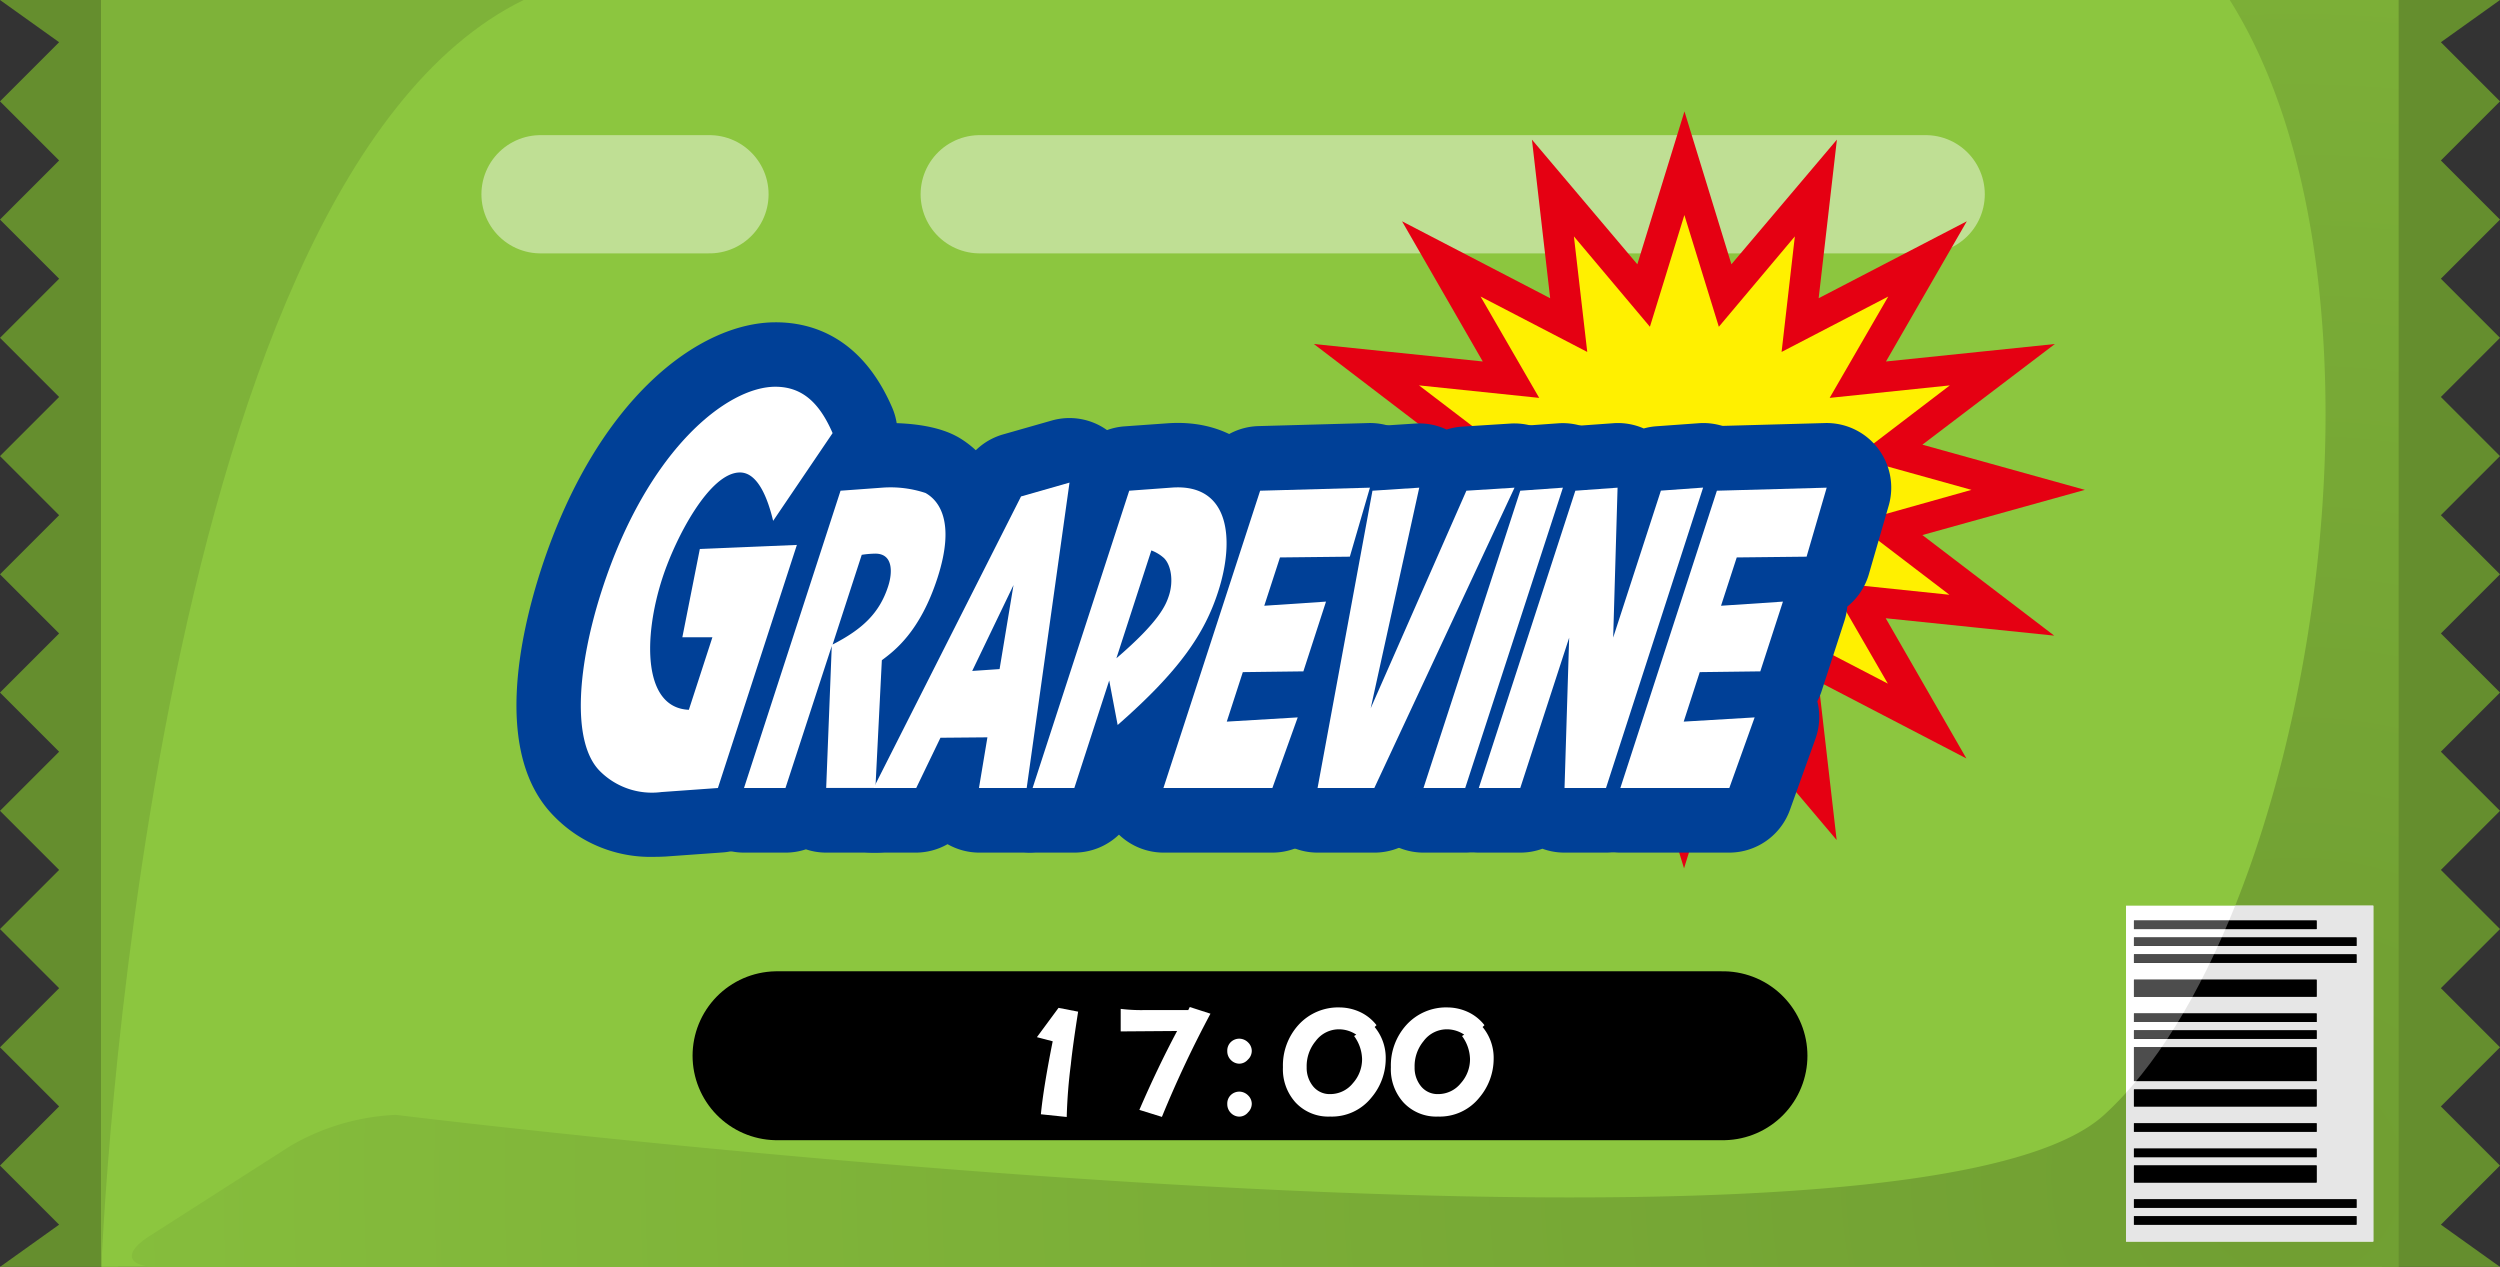
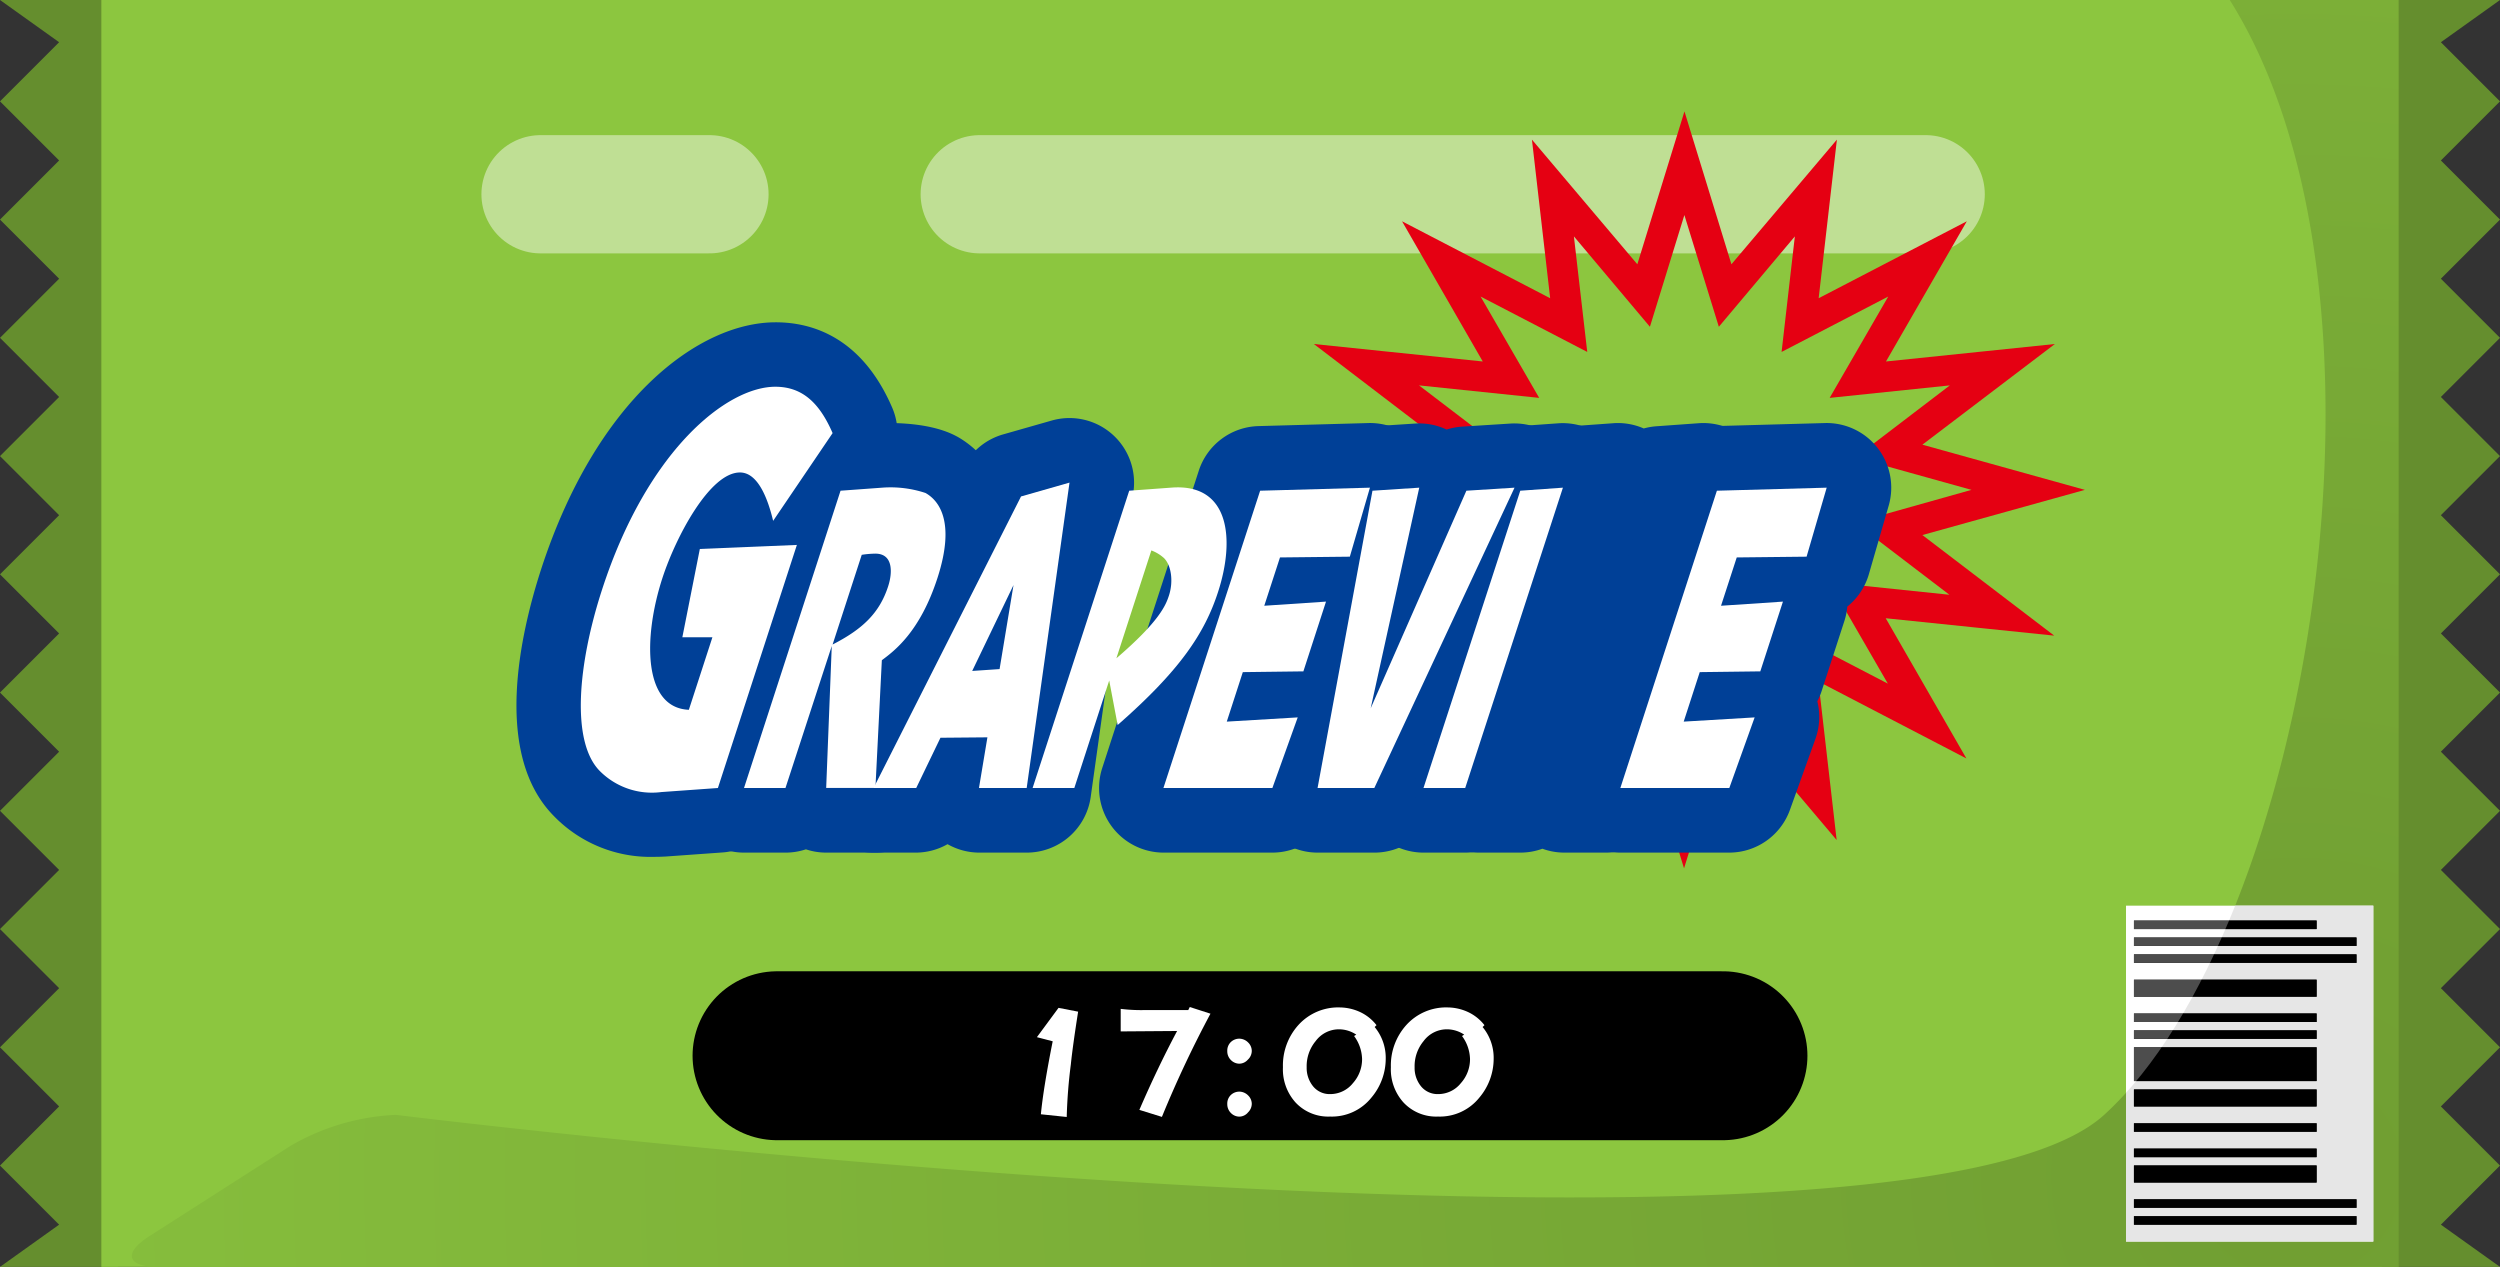
<svg xmlns="http://www.w3.org/2000/svg" xmlns:xlink="http://www.w3.org/1999/xlink" viewBox="0 0 296 150">
  <rect x="0" y="0" width="296" height="150" fill="#333333" stroke="none" />
  <defs>
    <style>.cls-1,.cls-5,.cls-6{fill:none;}.cls-2{fill:#658e2e;}.cls-3{fill:#8cc63f;}.cls-4{fill:#7eb239;}.cls-5{stroke:#bfdf94;stroke-width:14px;}.cls-5,.cls-6{stroke-linecap:round;stroke-miterlimit:10;}.cls-6{stroke:#000;stroke-width:20px;}.cls-7{fill:url(#名称未設定グラデーション_16);}.cls-8,.cls-9{fill-rule:evenodd;}.cls-9{fill:#4d4d4d;}.cls-10{fill:#fff;}.cls-11{clip-path:url(#clip-path);}.cls-12{fill:#e6e6e6;}.cls-13{fill:#fff000;}.cls-14{fill:#e50012;}.cls-15{fill:#004097;}</style>
    <radialGradient id="名称未設定グラデーション_16" cx="272" cy="139" r="332.93" gradientUnits="userSpaceOnUse">
      <stop offset="0" stop-color="#709e32" />
      <stop offset="1" stop-color="#8cc63f" />
    </radialGradient>
    <clipPath id="clip-path">
      <path id="SVGID" class="cls-1" d="M264,0c22,35,9.27,110-14.87,132s-202.27,0-202.27,0a27.17,27.17,0,0,0-12.4,3.63L17.67,146.37c-3.12,2-2.64,3.63,1.06,3.63H284V0Z" />
    </clipPath>
    <symbol id="green" data-name="green" viewBox="0 0 296 150">
      <polygon class="cls-2" points="7 0 0 0 7 5 0 12 7 19 0 26 7 33 0 40 7 47 0 54 7 61 0 68 7 75 0 82 7 89 0 96 7 103 0 110 7 117 0 124 7 131 0 138 7 145 0 150 7 150 14 150 14 0 7 0" />
      <rect class="cls-3" x="12" width="272" height="150" />
-       <path class="cls-4" d="M12,150V0H62C17,22,12,150,12,150Z" />
      <line class="cls-5" x1="116" y1="23" x2="228" y2="23" />
      <line class="cls-5" x1="64" y1="23" x2="84" y2="23" />
      <line class="cls-6" x1="92" y1="125" x2="204" y2="125" />
      <polygon class="cls-2" points="289 5 296 0 289 0 282 0 282 150 289 150 296 150 289 145 296 138 289 131 296 124 289 117 296 110 289 103 296 96 289 89 296 82 289 75 296 68 289 61 296 54 289 47 296 40 289 33 296 26 289 19 296 12 289 5" />
      <path class="cls-7" d="M264,0c22,35,9.27,110-14.87,132s-202.27,0-202.27,0a27.17,27.17,0,0,0-12.4,3.63L17.67,146.37c-3.12,2-2.64,3.63,1.06,3.63H284V0Z" />
      <path class="cls-8" d="M252.66,145v-1H279v1Zm0-2v-1H279v1Zm0-3v-2h21.62v2Zm0-3v-1h21.62v1Zm0-3v-1h21.62v1Zm0-3v-2h21.62v2Zm0-3v-4h21.62v4Zm0-5v-1h21.62v1Zm0-2v-1h21.62v1Zm0-3v-2h21.62v2Zm0-4v-1H279v1Zm0-2v-1H279v1Zm0-2v-1h21.62v1Z" />
      <path class="cls-9" d="M252.66,145v-1H279v1Zm0-2v-1H279v1Zm0-3v-2h21.62v2Zm0-3v-1h21.62v1Zm0-3v-1h21.62v1Zm0-3v-2h21.62v2Zm0-3v-4h21.62v4Zm0-5v-1h21.62v1Zm0-2v-1h21.62v1Zm0-3v-2h21.62v2Zm0-4v-1H279v1Zm0-2v-1H279v1Zm0-2v-1h21.62v1Z" />
      <rect class="cls-10" x="251.72" y="107.23" width="29.28" height="39.77" />
      <g class="cls-11">
        <rect class="cls-12" x="251.72" y="107.23" width="29.28" height="39.77" />
      </g>
      <path class="cls-8" d="M252.66,145v-1H279v1Zm0-2v-1H279v1Zm0-3v-2h21.62v2Zm0-3v-1h21.62v1Zm0-3v-1h21.62v1Zm0-3v-2h21.62v2Zm0-3v-4h21.62v4Zm0-5v-1h21.62v1Zm0-2v-1h21.62v1Zm0-3v-2h21.62v2Zm0-4v-1H279v1Zm0-2v-1H279v1Zm0-2v-1h21.62v1Z" />
      <path class="cls-9" d="M252.66,145v-1H279v1Zm0-2v-1H279v1Zm0-3v-2h21.62v2Zm0-3v-1h21.62v1Zm0-3v-1h21.62v1Zm0-3v-2h21.62v2Zm0-3v-4h21.62v4Zm0-5v-1h21.62v1Zm0-2v-1h21.62v1Zm0-3v-2h21.62v2Zm0-4v-1H279v1Zm0-2v-1H279v1Zm0-2v-1h21.62v1Z" />
      <g class="cls-11">
        <path class="cls-8" d="M252.66,145v-1H279v1Zm0-2v-1H279v1Zm0-3v-2h21.62v2Zm0-3v-1h21.62v1Zm0-3v-1h21.62v1Zm0-3v-2h21.62v2Zm0-3v-4h21.62v4Zm0-5v-1h21.62v1Zm0-2v-1h21.62v1Zm0-3v-2h21.62v2Zm0-4v-1H279v1Zm0-2v-1H279v1Zm0-2v-1h21.62v1Z" />
      </g>
    </symbol>
  </defs>
  <title>grapevine</title>
  <g id="レイヤー_2" data-name="レイヤー 2">
    <g id="_2" data-name="2">
      <use width="296" height="150" xlink:href="#green" />
      <path class="cls-10" d="M126.79,126a61.15,61.15,0,0,0-.49,6.25l-3.06-.32q.3-3.13,1.4-8.64l-1.87-.49,2.56-3.47,2.32.45C127.22,122.53,126.93,124.62,126.79,126Z" />
      <path class="cls-10" d="M137.57,132.24l-2.67-.83q2.16-5,4.47-9.34l-6.68.05v-2.67a19.66,19.66,0,0,0,2.92.14h5.08l.18-.36,2.45.79A130.82,130.82,0,0,0,137.57,132.24Z" />
      <path class="cls-10" d="M147.74,125.47a1.36,1.36,0,0,1-1,.47,1.41,1.41,0,0,1-1-.43,1.45,1.45,0,0,1-.43-1.06,1.41,1.41,0,0,1,.41-1.06,1.45,1.45,0,0,1,1.06-.41,1.5,1.5,0,0,1,1,.45,1.4,1.4,0,0,1,.43,1A1.43,1.43,0,0,1,147.74,125.47Zm0,6.27a1.36,1.36,0,0,1-1,.47,1.42,1.42,0,0,1-1-.43,1.46,1.46,0,0,1-.43-1.06,1.41,1.41,0,0,1,.41-1.06,1.45,1.45,0,0,1,1.06-.41,1.49,1.49,0,0,1,1,.45,1.4,1.4,0,0,1,.43,1A1.43,1.43,0,0,1,147.74,131.73Z" />
      <path class="cls-10" d="M162.38,129.95a6,6,0,0,1-4.9,2.25,5.29,5.29,0,0,1-4.09-1.67,5.86,5.86,0,0,1-1.49-4.18,7.14,7.14,0,0,1,1.84-5,6.35,6.35,0,0,1,4.9-2.07,5.87,5.87,0,0,1,2.34.52,5.31,5.31,0,0,1,2,1.58l-.22.22a5.72,5.72,0,0,1,1.31,3.75A7.14,7.14,0,0,1,162.38,129.95Zm-2.05-7.29.25-.16a3.71,3.71,0,0,0-2-.63,3.43,3.43,0,0,0-2.81,1.4,4.64,4.64,0,0,0-1.06,3.08,3.45,3.45,0,0,0,.76,2.27,2.52,2.52,0,0,0,2.05.92,3.43,3.43,0,0,0,2.67-1.3,4.24,4.24,0,0,0,1.08-2.86A4.76,4.76,0,0,0,160.32,122.66Z" />
      <path class="cls-10" d="M175.16,129.95a6,6,0,0,1-4.9,2.25,5.29,5.29,0,0,1-4.09-1.67,5.86,5.86,0,0,1-1.49-4.18,7.14,7.14,0,0,1,1.84-5,6.35,6.35,0,0,1,4.9-2.07,5.87,5.87,0,0,1,2.34.52,5.31,5.31,0,0,1,2,1.58l-.22.22a5.72,5.72,0,0,1,1.31,3.75A7.14,7.14,0,0,1,175.16,129.95Zm-2.05-7.29.25-.16a3.71,3.71,0,0,0-2-.63,3.43,3.43,0,0,0-2.81,1.4,4.64,4.64,0,0,0-1.06,3.08,3.45,3.45,0,0,0,.76,2.27,2.52,2.52,0,0,0,2.05.92,3.43,3.43,0,0,0,2.67-1.3,4.24,4.24,0,0,0,1.08-2.86A4.77,4.77,0,0,0,173.1,122.66Z" />
-       <polygon class="cls-13" points="240.14 58 223.64 62.59 237.04 72.82 219.95 71.04 228.2 85.37 213.12 77.53 214.99 93.76 204.22 81.03 199.39 96.7 194.56 81.03 183.79 93.76 185.66 77.53 170.58 85.36 178.82 71.04 161.74 72.81 175.14 62.59 158.64 58 175.14 53.41 161.74 43.18 178.83 44.96 170.58 30.64 185.66 38.47 183.79 22.24 194.56 34.97 199.39 19.3 204.22 34.97 214.99 22.24 213.12 38.47 228.2 30.64 219.95 44.96 237.04 43.18 223.64 53.41 240.14 58" />
      <path class="cls-14" d="M199.39,102.81l-5.58-18.1L181.32,99.46l2.16-18.78L165.95,89.8l9.56-16.61-20,2.07,15.61-11.91L151.93,58l19.24-5.35L155.56,40.73l20,2.07-9.56-16.6,17.54,9.11-2.16-18.78,12.48,14.76,5.58-18.1L205,31.29l12.49-14.76-2.16,18.78,17.54-9.11-9.57,16.6,20-2.07L227.61,52.65,246.85,58l-19.24,5.35,15.61,11.91L223.27,73.2l9.55,16.6L215.3,80.69l2.16,18.77L205,84.71Zm-4.08-25.45,4.08,13.23,4.08-13.23,9,10.7-1.58-13.68,12.63,6.56-6.93-12,14.22,1.48-11.19-8.54L233.42,58l-13.75-3.83,11.19-8.54-14.23,1.48,6.94-12-12.63,6.56,1.57-13.68-9,10.7-4.08-13.23-4.08,13.23-9-10.7,1.58,13.68-12.63-6.56,6.94,12-14.23-1.48,11.19,8.54L165.36,58l13.75,3.83-11.19,8.54,14.22-1.48-6.93,12,12.62-6.56-1.57,13.69Z" />
      <path class="cls-15" d="M91.54,61.67c-.6-2.51-1.76-5.73-3.93-5.73-3.59,0-7.62,7.69-9.19,12.53-2.27,7-2.3,15.34,3.14,15.57l2.79-8.59H80.79L82.86,65l11.49-.48L85,93.3l-6.7.48A8.69,8.69,0,0,1,71,91.27c-3.4-3.46-2.6-12.59.29-21.48,5.37-16.53,14.78-24,20.51-24,3.19,0,5.23,1.91,6.78,5.49Z" />
      <path class="cls-15" d="M77.48,101.45a15.92,15.92,0,0,1-11.93-4.86c-7.17-7.3-4-21.41-1.49-29.16,6.57-20.22,18.69-29.27,27.78-29.27,4.3,0,10.18,1.75,13.79,10.09a7.65,7.65,0,0,1-.7,7.35l-3.76,5.51a7.65,7.65,0,0,1,.44,5.79L92.28,95.66a7.65,7.65,0,0,1-6.73,5.27l-6.7.48Q78.16,101.45,77.48,101.45Z" />
      <path class="cls-15" d="M104.58,57.73a13.16,13.16,0,0,1,5,.64c1.53.86,3.61,3.31,1.41,10.08-2.08,6.4-5.12,8.63-6.58,9.72l-.76,15.12H97.82l.66-16.8L93,93.3H88.09L99.52,58.1Zm-6,18.58c3.55-1.82,5.55-3.72,6.58-6.9.53-1.64.59-3.86-1.52-3.86a11.44,11.44,0,0,0-1.61.14Z" />
      <path class="cls-15" d="M103.65,100.95H97.82a7.65,7.65,0,0,1-2.4-.39,7.64,7.64,0,0,1-2.4.39H88.09a7.65,7.65,0,0,1-7.27-10l11.43-35.2A7.65,7.65,0,0,1,99,50.47l5.06-.36c.35,0,5.63-.33,9.11,1.5l.19.1c2.21,1.24,9.1,6.29,4.94,19.11a27,27,0,0,1-6.38,11l-.59,11.84A7.65,7.65,0,0,1,103.65,100.95Zm.92-43.21h0Z" />
      <path class="cls-15" d="M111.35,87.35l-2.87,5.95h-5.05l17.46-34.52,5.74-1.64L121.56,93.3h-5.65l1-6Zm7-8.13L120,69.27l-4.89,10.17Z" />
      <path class="cls-15" d="M121.56,100.95h-5.65a7.65,7.65,0,0,1-3.72-1,7.64,7.64,0,0,1-3.72,1h-5.05a7.65,7.65,0,0,1-6.83-11.1l17.46-34.52a7.65,7.65,0,0,1,4.73-3.9l5.75-1.64a7.65,7.65,0,0,1,9.67,8.42l-5.06,36.15A7.65,7.65,0,0,1,121.56,100.95Z" />
-       <path class="cls-15" d="M138.75,57.73c6.94-.5,7.45,6.27,5.47,12.35-1.59,4.91-4.52,9.31-11.89,15.76l-1-5.27L127.2,93.3h-4.94L133.7,58.1Zm-6.57,20.21c5.13-4.4,5.86-6.31,6.23-7.45.53-1.64.28-3.54-.59-4.41a4.69,4.69,0,0,0-1.5-.91Z" />
-       <path class="cls-15" d="M127.2,100.95h-4.94a7.65,7.65,0,0,1-7.27-10l11.43-35.2a7.65,7.65,0,0,1,6.73-5.27l5.05-.36c6.56-.47,10.15,2.79,11.71,4.78,3.32,4.24,3.89,10.48,1.59,17.57-2.19,6.74-6.29,12.29-14.13,19.16a7.64,7.64,0,0,1-2,1.25l-.91,2.8A7.65,7.65,0,0,1,127.2,100.95Zm11.55-43.21h0Z" />
      <path class="cls-15" d="M157,71.23l-2.68,8.26-7.17.09-1.9,5.86,8.4-.5-3,8.36h-12.9L149.2,58.1l13-.36-2.38,8.17-8.27.09-1.86,5.72Z" />
      <path class="cls-15" d="M150.67,100.95h-12.9a7.65,7.65,0,0,1-7.27-10l11.43-35.2A7.65,7.65,0,0,1,149,50.45l13-.36a7.65,7.65,0,0,1,7.56,9.78L167.18,68a7.64,7.64,0,0,1-2.55,3.82,7.61,7.61,0,0,1-.35,1.72l-2.68,8.26a7.66,7.66,0,0,1-.52,1.23,7.65,7.65,0,0,1-.22,4.44l-3,8.36A7.65,7.65,0,0,1,150.67,100.95Z" />
      <path class="cls-15" d="M162.72,93.3H156l6.5-35.2,5.54-.36-5.75,26.12L173.62,58.1l5.7-.36Z" />
      <path class="cls-15" d="M162.72,100.95H156a7.65,7.65,0,0,1-7.52-9l6.5-35.2a7.65,7.65,0,0,1,7-6.24l5.54-.36a7.61,7.61,0,0,1,3.76.71,7.64,7.64,0,0,1,1.85-.35l5.7-.36A7.65,7.65,0,0,1,186.25,61l-16.6,35.56A7.65,7.65,0,0,1,162.72,100.95Z" />
      <path class="cls-15" d="M173.48,93.3h-4.94L180,58.1l5.05-.36Z" />
      <path class="cls-15" d="M173.48,100.95h-4.94a7.65,7.65,0,0,1-7.27-10l11.43-35.2a7.65,7.65,0,0,1,6.73-5.27l5.05-.36a7.65,7.65,0,0,1,7.82,10L180.76,95.66A7.65,7.65,0,0,1,173.48,100.95Z" />
      <path class="cls-15" d="M190.15,93.3h-4.91l.55-17.8L180,93.3h-4.91l11.43-35.2,5-.36L191,75.49l5.65-17.4,5-.36Z" />
      <path class="cls-15" d="M190.15,100.95h-4.91a7.64,7.64,0,0,1-2.62-.46,7.63,7.63,0,0,1-2.62.46h-4.91a7.65,7.65,0,0,1-7.27-10l11.43-35.2A7.65,7.65,0,0,1,186,50.47l5-.36a7.6,7.6,0,0,1,3.62.62,7.65,7.65,0,0,1,1.5-.26l5-.36a7.65,7.65,0,0,1,7.83,10L197.43,95.66A7.65,7.65,0,0,1,190.15,100.95Z" />
      <path class="cls-15" d="M211.1,71.23l-2.68,8.26-7.17.09-1.9,5.86,8.4-.5-3,8.36h-12.9l11.43-35.2,13-.36-2.38,8.17-8.27.09-1.86,5.72Z" />
      <path class="cls-15" d="M204.76,100.95H191.85a7.65,7.65,0,0,1-7.27-10L196,55.73a7.65,7.65,0,0,1,7.06-5.28l13-.36a7.65,7.65,0,0,1,7.56,9.78L221.27,68a7.64,7.64,0,0,1-2.55,3.82,7.61,7.61,0,0,1-.35,1.72l-2.68,8.26a7.66,7.66,0,0,1-.52,1.23,7.65,7.65,0,0,1-.22,4.44l-3,8.36A7.65,7.65,0,0,1,204.76,100.95Z" />
      <path class="cls-10" d="M91.54,61.67c-.6-2.51-1.76-5.73-3.93-5.73-3.59,0-7.62,7.69-9.19,12.53-2.27,7-2.3,15.34,3.14,15.57l2.79-8.59H80.79L82.86,65l11.49-.48L85,93.3l-6.7.48A8.69,8.69,0,0,1,71,91.27c-3.4-3.46-2.6-12.59.29-21.48,5.37-16.53,14.78-24,20.51-24,3.19,0,5.23,1.91,6.78,5.49Z" />
      <path class="cls-10" d="M104.58,57.73a13.16,13.16,0,0,1,5,.64c1.53.86,3.61,3.31,1.41,10.08-2.08,6.4-5.12,8.63-6.58,9.72l-.76,15.12H97.82l.66-16.8L93,93.3H88.09L99.52,58.1Zm-6,18.58c3.55-1.82,5.55-3.72,6.58-6.9.53-1.64.59-3.86-1.52-3.86a11.44,11.44,0,0,0-1.61.14Z" />
      <path class="cls-10" d="M111.35,87.35l-2.87,5.95h-5.05l17.46-34.52,5.74-1.64L121.56,93.3h-5.65l1-6Zm7-8.13L120,69.27l-4.89,10.17Z" />
      <path class="cls-10" d="M138.75,57.73c6.94-.5,7.45,6.27,5.47,12.35-1.59,4.91-4.52,9.31-11.89,15.76l-1-5.27L127.2,93.3h-4.94L133.7,58.1Zm-6.57,20.21c5.13-4.4,5.86-6.31,6.23-7.45.53-1.64.28-3.54-.59-4.41a4.69,4.69,0,0,0-1.5-.91Z" />
      <path class="cls-10" d="M157,71.23l-2.68,8.26-7.17.09-1.9,5.86,8.4-.5-3,8.36h-12.9L149.2,58.1l13-.36-2.38,8.17-8.27.09-1.86,5.72Z" />
      <path class="cls-10" d="M162.72,93.3H156l6.5-35.2,5.54-.36-5.75,26.12L173.62,58.1l5.7-.36Z" />
      <path class="cls-10" d="M173.48,93.3h-4.94L180,58.1l5.05-.36Z" />
-       <path class="cls-10" d="M190.15,93.3h-4.91l.55-17.8L180,93.3h-4.91l11.43-35.2,5-.36L191,75.49l5.65-17.4,5-.36Z" />
      <path class="cls-10" d="M211.1,71.23l-2.68,8.26-7.17.09-1.9,5.86,8.4-.5-3,8.36h-12.9l11.43-35.2,13-.36-2.38,8.17-8.27.09-1.86,5.72Z" />
    </g>
  </g>
</svg>